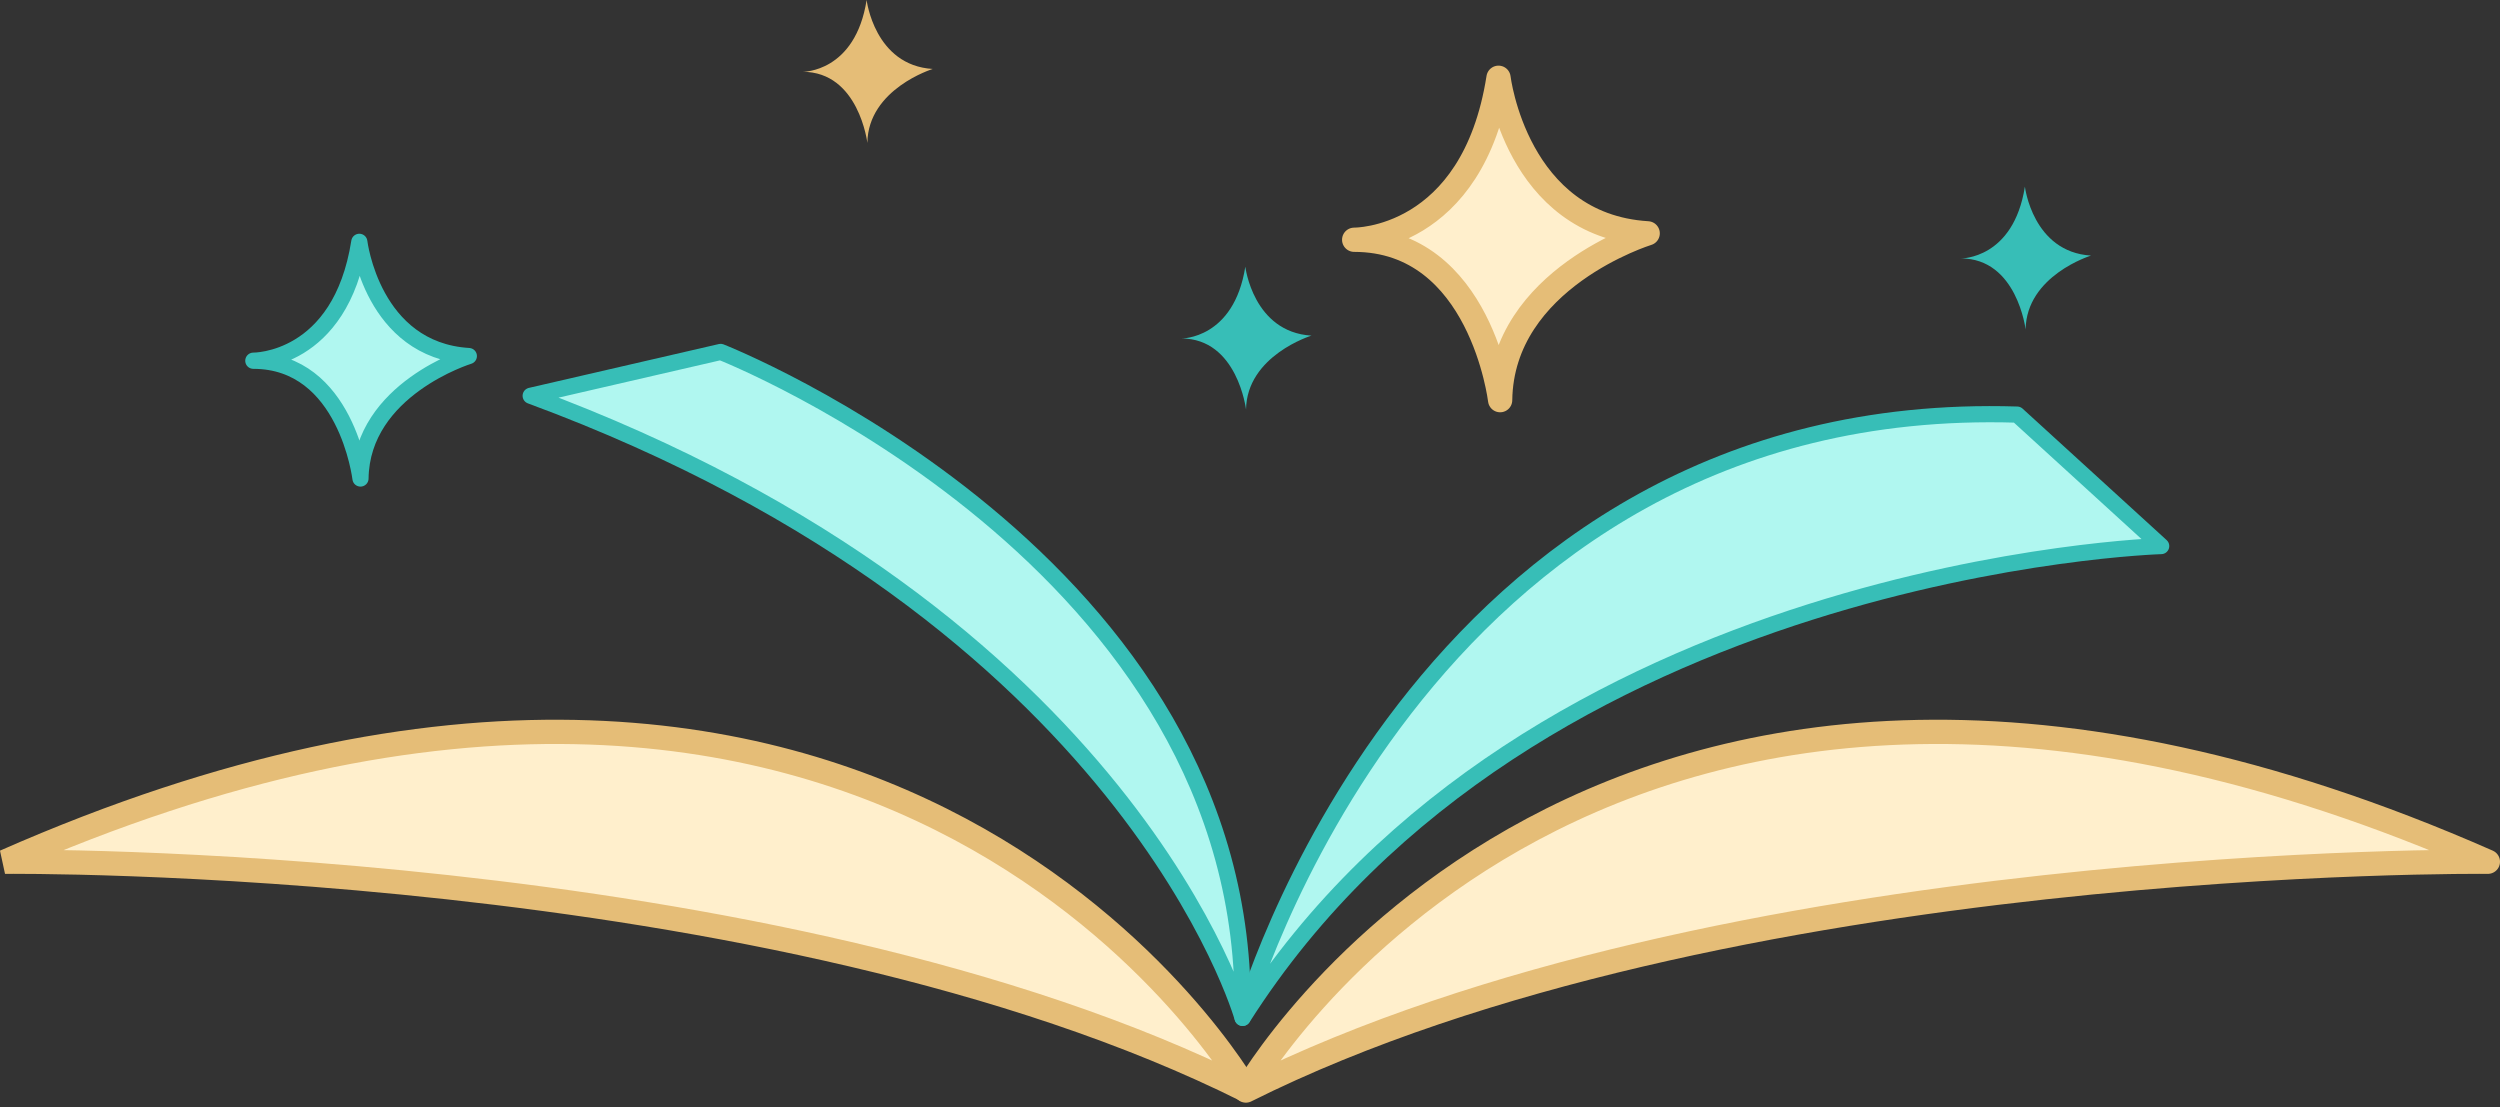
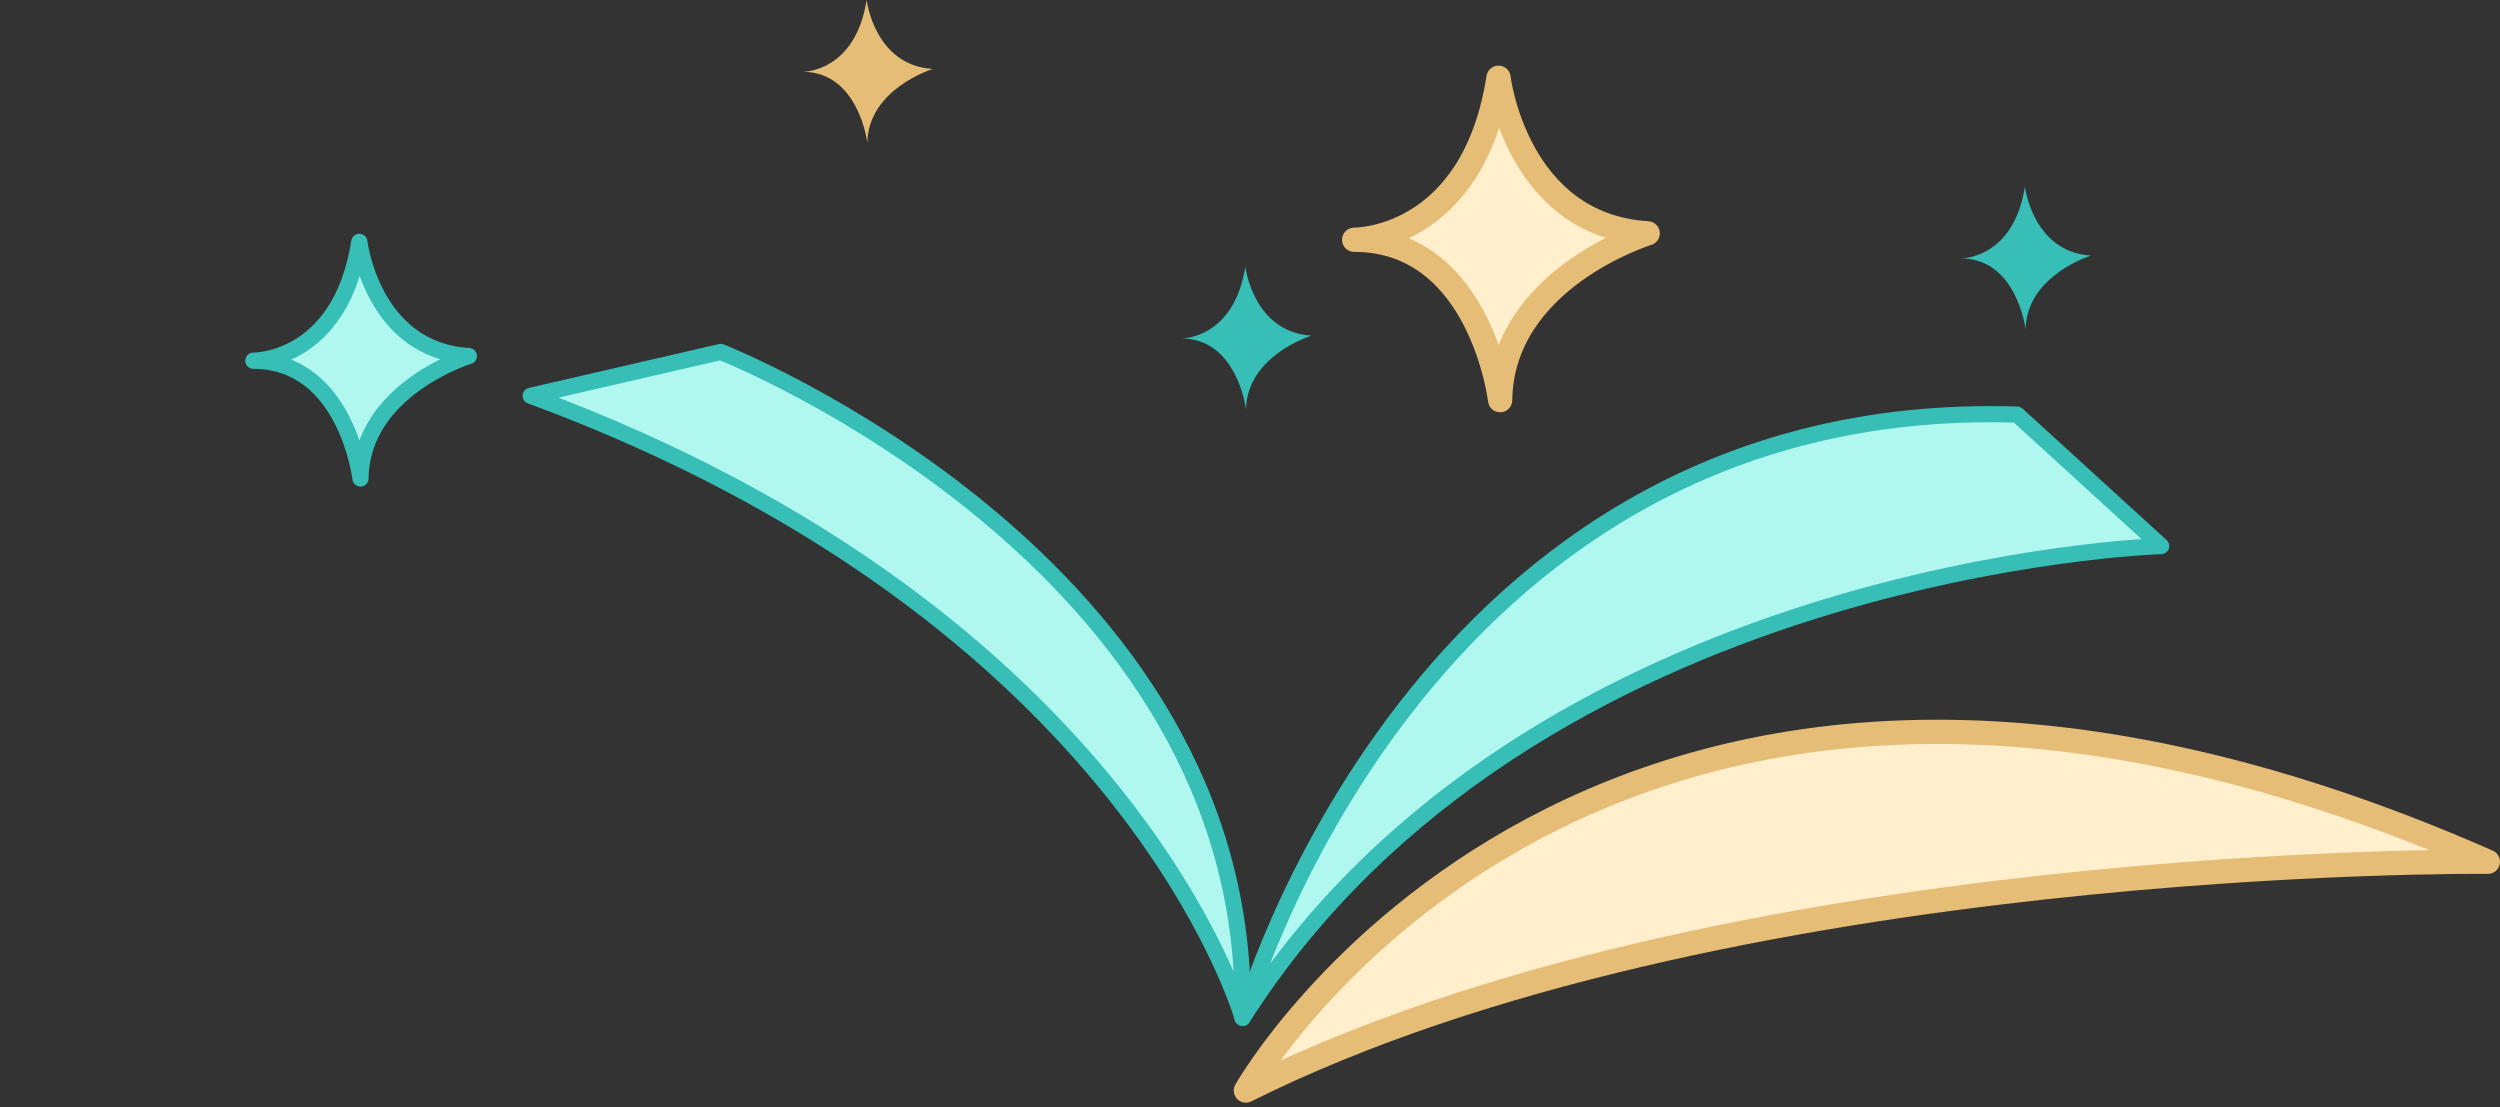
<svg xmlns="http://www.w3.org/2000/svg" width="309.155" height="136.903" viewBox="0 0 309.155 136.903">
  <rect x="0" y="0" width="309.155" height="136.903" fill="#333333" stroke="none" />
  <g id="Group_2899" data-name="Group 2899" transform="translate(-359.1 -1136.634)">
    <path id="Path_11312" data-name="Path 11312" d="M77.55,34.545s6.505.089,7.912-8.878c0,0,.968,8.085,8.176,8.526,0,0-8,2.461-8.087,9.142,0,0-1.055-8.791-8-8.791" transform="translate(427.636 1143.946)" fill="#37beb7" />
    <g id="Group_2898" data-name="Group 2898" transform="translate(359.704 1136.634)">
      <path id="Path_11305" data-name="Path 11305" d="M81.674,91.393S125.122,14.6,235.259,63.1c0,0-94.98-1.01-153.585,28.292" transform="translate(71.791 43.465)" fill="#ffefcc" stroke="#e5bd77" stroke-linecap="round" stroke-linejoin="round" stroke-width="3" />
-       <path id="Path_11306" data-name="Path 11306" d="M159.318,91.393S115.87,14.6,5.733,63.1c0,0,94.98-1.01,153.585,28.292" transform="translate(-5.733 43.465)" fill="#ffefcc" stroke="#e5bd77" stroke-width="3" />
      <path id="Path_11308" data-name="Path 11308" d="M82.116,100s21.427-76.928,95.772-74.6L195.7,41.656S117.74,43.98,82.116,100" transform="translate(70.952 25.871)" fill="#b0f7f0" stroke="#37beb7" stroke-linecap="round" stroke-linejoin="round" stroke-width="2" />
      <path id="Path_11309" data-name="Path 11309" d="M125.562,103.758S111.623,54.194,37.534,26.83l23.492-5.422s65.827,25.816,64.536,82.35" transform="translate(27.487 22.112)" fill="#b0f7f0" stroke="#37beb7" stroke-linecap="round" stroke-linejoin="round" stroke-width="2" />
      <path id="Path_11310" data-name="Path 11310" d="M88.3,24.791s14.677.2,17.85-20.033c0,0,2.183,18.248,18.446,19.239,0,0-18.048,5.555-18.246,20.629,0,0-2.381-19.835-18.05-19.835" transform="translate(78.556 4.858)" fill="#ffefcc" stroke="#e5bd77" stroke-linecap="round" stroke-linejoin="round" stroke-width="3" />
      <path id="Path_11311" data-name="Path 11311" d="M54.55,8.88s6.505.087,7.912-8.88c0,0,.968,8.087,8.176,8.528,0,0-8,2.461-8.087,9.142,0,0-1.055-8.791-8-8.791" transform="translate(44.103 0)" fill="#e5bd77" />
      <path id="Path_11313" data-name="Path 11313" d="M20.937,29.5S31.712,29.65,34.042,14.8c0,0,1.6,13.4,13.544,14.126,0,0-13.253,4.076-13.4,15.144,0,0-1.746-14.562-13.251-14.562" transform="translate(9.788 15.104)" fill="#b0f7f0" stroke="#37beb7" stroke-linecap="round" stroke-linejoin="round" stroke-width="2" />
      <path id="Path_11314" data-name="Path 11314" d="M125.428,20.3s6.505.089,7.912-8.88c0,0,.968,8.087,8.176,8.528,0,0-8,2.461-8.087,9.142,0,0-1.055-8.791-8-8.791" transform="translate(116.458 11.659)" fill="#37beb7" />
    </g>
  </g>
</svg>